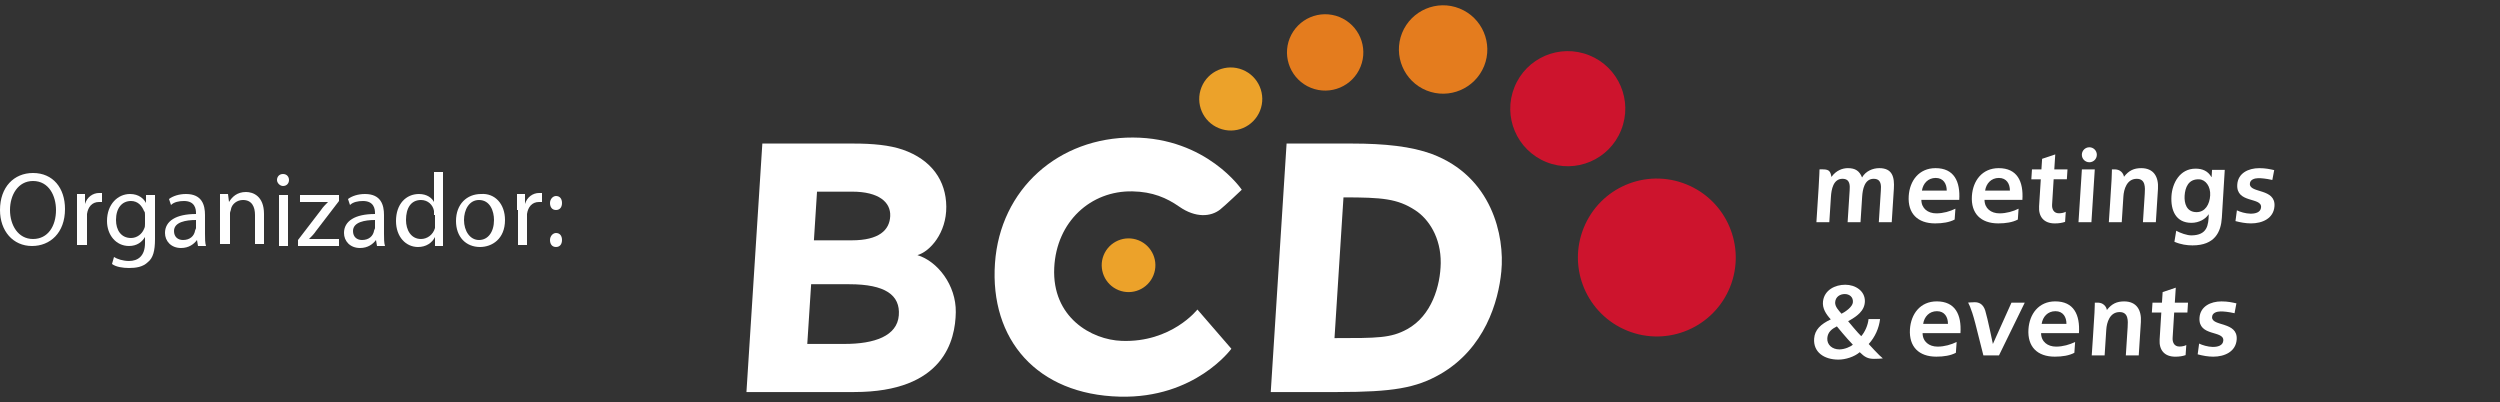
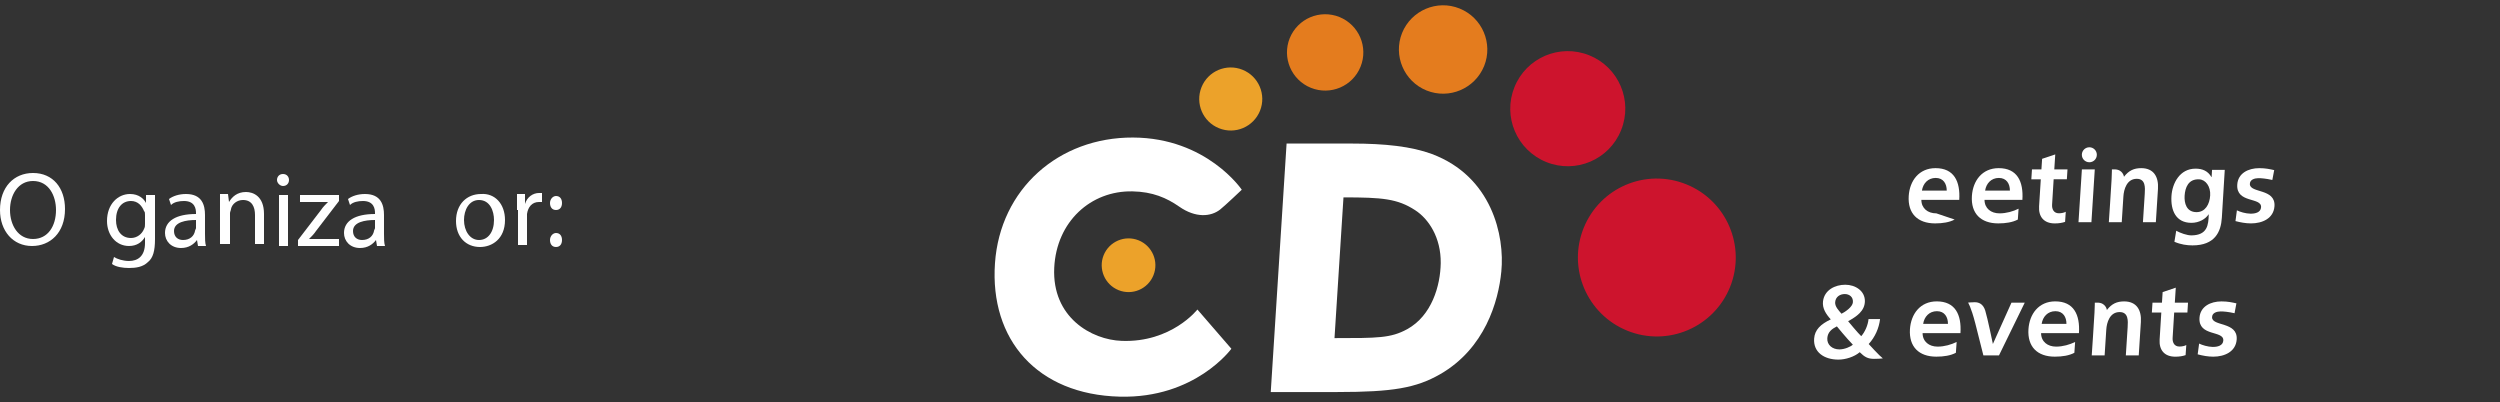
<svg xmlns="http://www.w3.org/2000/svg" version="1.1" id="Capa_1" x="0px" y="0px" width="793.65px" height="127.619px" viewBox="3.175 334.921 793.65 127.619" enable-background="new 3.175 334.921 793.65 127.619" xml:space="preserve">
  <rect x="3.175" y="334.921" width="793.65" height="127.619" fill="#333333" stroke="none" />
  <g>
    <path fill="#FFFFFF" d="M23.81,401.27c0,7.619-4.762,11.746-10.476,11.746c-6.032,0-10.159-4.762-10.159-11.428   c0-7.302,4.444-11.747,10.476-11.747C20,389.841,23.81,394.603,23.81,401.27z M6.349,401.588c0,4.762,2.54,9.205,7.302,9.205   c4.762,0,7.301-4.127,7.301-9.205c0-4.445-2.222-9.207-7.301-9.207C8.889,392.381,6.349,396.825,6.349,401.588z" />
-     <path fill="#FFFFFF" d="M27.619,401.588c0-1.905,0-3.493,0-5.08h2.54v3.175l0,0c0.635-2.222,2.54-3.492,4.444-3.492   c0.317,0,0.635,0,0.953,0v2.857c-0.317,0-0.635,0-0.953,0c-2.222,0-3.492,1.587-3.81,3.81c0,0.317,0,0.952,0,1.27v8.571h-3.174   V401.588z" />
    <path fill="#FFFFFF" d="M52.381,396.825c0,1.27,0,2.54,0,4.444v9.523c0,3.811-0.635,6.032-2.222,7.303   c-1.587,1.587-3.81,1.904-6.032,1.904c-1.905,0-4.127-0.317-5.397-1.27l0.635-2.223c0.952,0.635,2.857,1.27,4.762,1.27   c2.857,0,5.08-1.587,5.08-5.714v-1.905l0,0c-0.953,1.588-2.54,2.857-5.08,2.857c-4.127,0-6.984-3.492-6.984-7.936   c0-5.397,3.492-8.572,7.301-8.572c2.857,0,4.444,1.587,5.08,2.857l0,0v-2.54H52.381z M49.207,403.175c0-0.636,0-0.952-0.318-1.271   c-0.635-1.587-1.904-3.174-4.127-3.174c-2.857,0-4.762,2.222-4.762,6.032c0,3.175,1.587,5.715,4.762,5.715   c1.905,0,3.492-1.27,4.127-2.857c0.318-0.635,0.318-0.953,0.318-1.588V403.175z" />
    <path fill="#FFFFFF" d="M66.032,413.016l-0.317-1.904l0,0c-0.953,1.27-2.54,2.539-5.08,2.539c-3.174,0-5.079-2.222-5.079-4.762   c0-3.809,3.492-6.031,9.841-6.031v-0.318c0-1.27-0.317-3.809-3.81-3.809c-1.587,0-3.175,0.318-4.127,1.27l-0.635-1.905   c1.27-0.952,3.175-1.587,5.397-1.587c5.08,0,6.032,3.492,6.032,6.667v6.032c0,1.27,0,2.856,0.317,3.809H66.032L66.032,413.016z    M65.397,404.762c-3.175,0-6.984,0.635-6.984,3.492c0,1.904,1.27,2.857,2.857,2.857c2.222,0,3.492-1.27,3.81-2.857   c0-0.317,0.317-0.635,0.317-0.952V404.762z" />
    <path fill="#FFFFFF" d="M73.016,400.952c0-1.587,0-3.174,0-4.444h2.54l0.317,2.54l0,0c0.952-1.587,2.54-3.175,5.397-3.175   c2.222,0,5.714,1.27,5.714,6.984v9.523h-2.857v-9.206c0-2.54-0.952-4.762-3.81-4.762c-1.905,0-3.492,1.27-3.81,2.857   c0,0.318-0.317,0.953-0.317,1.27v9.842h-3.175V400.952z" />
    <path fill="#FFFFFF" d="M94.92,392.063c0,0.952-0.635,1.905-1.905,1.905c-0.952,0-1.904-0.952-1.904-1.905   c0-0.952,0.635-1.905,1.904-1.905C94.286,390.159,94.92,391.111,94.92,392.063z M91.746,413.016v-16.19h2.857v16.19H91.746z" />
    <path fill="#FFFFFF" d="M97.778,411.111l7.302-9.523c0.635-0.953,1.27-1.588,2.222-2.54l0,0h-8.889v-2.223h12.381v1.905   l-7.301,9.524c-0.635,0.953-1.27,1.588-2.222,2.539l0,0h9.523v2.223H97.778V411.111L97.778,411.111z" />
    <path fill="#FFFFFF" d="M122.857,413.016l-0.317-1.904l0,0c-0.952,1.27-2.54,2.539-5.079,2.539c-3.175,0-5.08-2.222-5.08-4.762   c0-3.809,3.492-6.031,9.841-6.031v-0.318c0-1.27-0.317-3.809-3.81-3.809c-1.587,0-3.174,0.318-4.127,1.27l-0.635-1.905   c1.27-0.952,3.174-1.587,5.397-1.587c5.079,0,6.032,3.492,6.032,6.667v6.032c0,1.27,0,2.856,0.317,3.809H122.857L122.857,413.016z    M122.222,404.762c-3.174,0-6.984,0.635-6.984,3.492c0,1.904,1.27,2.857,2.857,2.857c2.222,0,3.492-1.27,3.81-2.857   c0-0.317,0.317-0.635,0.317-0.952V404.762z" />
-     <path fill="#FFFFFF" d="M143.81,389.207v19.682c0,1.588,0,3.175,0,4.127h-2.54v-2.857l0,0c-0.953,1.905-2.857,3.176-5.397,3.176   c-3.81,0-6.984-3.176-6.984-8.254c0-5.397,3.175-8.572,7.302-8.572c2.54,0,4.127,1.27,4.762,2.54l0,0v-9.524h2.857V389.207z    M140.952,403.175c0-0.317,0-0.952,0-1.271c-0.317-1.904-1.904-3.492-4.127-3.492c-3.174,0-4.762,2.54-4.762,6.349   c0,3.175,1.587,6.031,4.762,6.031c1.905,0,3.81-1.27,4.445-3.491c0-0.317,0-0.952,0-1.271v-2.856H140.952z" />
    <path fill="#FFFFFF" d="M163.492,404.762c0,6.031-4.127,8.572-7.937,8.572c-4.444,0-7.619-3.176-7.619-8.254   c0-5.397,3.492-8.572,7.937-8.572C160.317,396.19,163.492,399.683,163.492,404.762z M150.476,404.762   c0,3.492,1.905,6.35,4.762,6.35c2.857,0,4.762-2.54,4.762-6.35c0-2.857-1.27-6.349-4.762-6.349   C152.063,398.413,150.476,401.588,150.476,404.762z" />
    <path fill="#FFFFFF" d="M167.302,401.588c0-1.905,0-3.493,0-5.08h2.54v3.175l0,0c0.635-2.222,2.54-3.492,4.444-3.492   c0.317,0,0.635,0,0.953,0v2.857c-0.317,0-0.635,0-0.953,0c-2.222,0-3.492,1.587-3.81,3.81c0,0.317,0,0.952,0,1.27v8.571h-2.857   v-11.11H167.302z" />
    <path fill="#FFFFFF" d="M177.778,399.365c0-1.27,0.952-2.222,1.905-2.222c1.27,0,1.905,0.952,1.905,2.222   c0,1.27-0.635,2.223-1.905,2.223C178.413,401.588,177.778,400.635,177.778,399.365z M177.778,411.111   c0-1.27,0.952-2.223,1.905-2.223c1.27,0,1.905,0.953,1.905,2.223s-0.635,2.223-1.905,2.223   C178.413,413.334,177.778,412.381,177.778,411.111z" />
  </g>
  <g>
-     <path fill="#FFFFFF" d="M245.188,380.494l-5.046,78.882h34.221c28.483,0,32.103-16.469,32.238-25.327   c0.138-8.642-5.836-16.217-12.184-18.136c3.984-1.125,9.242-7.032,9.168-15.378c-0.06-8.241-4.653-14.908-13.831-18.104   c-4.259-1.452-9.516-1.937-15.682-1.937H245.188z M273.693,395.763c8.49,0,12.288,3.361,12.091,7.754   c-0.195,4.424-3.498,7.697-12.226,7.697h-11.998c0.167-2.437,0.851-13.273,0.986-15.451H273.693z M272.787,425.153   c11.406,0,16.226,3.436,15.727,9.879c-0.52,6.569-7.727,9.074-17.194,9.074h-11.866c0.169-2.597,1.077-16.637,1.225-18.953H272.787   z" />
    <path fill="#FFFFFF" d="M411.614,380.494c0,0-4.921,77.217-5.027,78.882h21.191c17.516,0,24.938-1.284,32.574-5.653   c14.209-8.163,18.524-23.083,19.436-32.629c1.107-11.26-2.955-30.133-22.044-37.283c-6.484-2.406-14.938-3.317-25.432-3.317   H411.614z M452.439,401.654c4.242,2.743,8.214,8.64,8.108,16.815c-0.104,7.124-2.834,16.667-10.652,20.953   c-5.182,2.848-9.378,2.835-23.069,2.835c0.149-2.274,2.678-41.964,2.85-44.677C441.978,397.581,446.81,397.988,452.439,401.654" />
    <path fill="#FFFFFF" d="M319.039,418.5c-1.668,24.196,13.3,41.679,39.627,42.344c23.952,0.61,35.422-15.208,35.422-15.208   l-10.784-12.455c0,0-8.233,10.546-24.028,9.954c-9.591-0.331-22.18-7.464-21.424-23.221c0.713-14.653,11.605-24.497,24.814-24.242   c6.412,0.116,10.863,2.063,14.864,4.847c5.241,3.668,10.072,3.21,12.983,0.924c1.541-1.21,6.876-6.288,6.876-6.288   s-11.086-16.466-34.51-16.571C339.277,378.478,320.658,394.915,319.039,418.5" />
    <path fill="#CD142D" d="M538.492,393.43c-12.851-5.181-27.416,1.031-32.569,13.876c-5.184,12.816,1.035,27.421,13.865,32.601   c12.829,5.188,27.414-1.026,32.609-13.862C557.552,413.2,551.34,398.597,538.492,393.43" />
    <path fill="#CD142D" d="M507.713,352.483c-9.364-3.773-20.002,0.741-23.762,10.105c-3.788,9.361,0.758,19.996,10.118,23.781   c9.348,3.773,19.998-0.756,23.74-10.121C521.599,366.887,517.057,356.253,507.713,352.483" />
    <path fill="#E47C1E" d="M428.386,340.317c-6.212-2.485-13.237,0.499-15.771,6.725c-2.499,6.183,0.516,13.257,6.709,15.754   c6.216,2.516,13.288-0.498,15.771-6.693C437.612,349.875,434.583,342.828,428.386,340.317" />
    <path fill="#ECA22A" d="M397.634,357.071c-5.122-2.077-10.956,0.395-13.03,5.531c-2.059,5.136,0.41,10.967,5.546,13.024   c5.136,2.079,10.953-0.409,13.024-5.529C405.236,364.963,402.752,359.131,397.634,357.071" />
    <path fill="#ECA22A" d="M364.636,411.214c-4.379-1.756-9.333,0.364-11.104,4.733c-1.739,4.355,0.364,9.325,4.742,11.085   c4.348,1.753,9.315-0.347,11.075-4.728C371.108,417.939,368.987,412.986,364.636,411.214" />
    <path fill="#E47C1E" d="M466.531,337.621c-7.149-2.894-15.331,0.575-18.254,7.77c-2.877,7.183,0.604,15.361,7.772,18.256   c7.183,2.895,15.36-0.577,18.283-7.772C477.212,348.693,473.729,340.515,466.531,337.621" />
    <path fill="#FFFFFF" d="M689.304,434.144h-3.001l0.203-3.146h3.006l0.214-3.354l4.171-1.4l-0.304,4.754h4.19l-0.199,3.146h-4.194   l-0.493,8.025c-0.09,1.432,0.5,2.765,2.174,2.765c0.788,0,1.689-0.187,2.161-0.483l-0.218,3.206   c-0.906,0.319-1.965,0.497-3.274,0.497c-3.449,0-5.184-2.119-4.971-5.438L689.304,434.144z" />
    <path fill="#FFFFFF" d="M624.087,446.92c-1.661,0.88-3.836,1.227-6.204,1.227c-5.576,0-8.723-3.188-8.377-8.696   c0.312-4.851,3.254-8.854,8.514-8.854c5.866,0,7.897,4.215,7.52,10.079h-12.021c0.018,2.694,2.045,4.283,4.769,4.283   c2.133,0,4.351-0.635,6.042-1.48L624.087,446.92z M621.575,437.729c0.008-2.114-1.037-4.018-3.496-4.018   c-2.464,0-4.034,1.774-4.376,4.018H621.575z" />
    <path fill="#FFFFFF" d="M661.703,446.92c-1.661,0.88-3.831,1.227-6.204,1.227c-5.577,0-8.725-3.188-8.373-8.696   c0.307-4.851,3.254-8.854,8.51-8.854c5.87,0,7.898,4.215,7.522,10.079h-12.024c0.021,2.694,2.043,4.283,4.773,4.283   c2.132,0,4.345-0.635,6.036-1.48L661.703,446.92z M659.19,437.729c0.007-2.114-1.036-4.018-3.496-4.018   c-2.461,0-4.03,1.774-4.372,4.018H659.19z" />
    <path fill="#FFFFFF" d="M712.556,434.358c-2.001-0.46-3.632-0.589-4.452-0.571c-1.181,0.022-2.688,0.424-2.688,1.864   c0,2.956,8.208,1.319,7.82,7.03c-0.266,3.898-3.864,5.468-7.441,5.468c-1.681,0-3.36-0.318-4.946-0.741l0.46-3.415   c1.022,0.506,2.761,1.026,4.268,1.061c1.613,0.03,3.309-0.414,3.408-2.035c0.215-3.296-7.945-1.155-7.56-7.207   c0.237-3.614,3.523-5.206,6.968-5.206c2.069,0,3.395,0.326,4.751,0.616C713.144,431.222,712.598,434.141,712.556,434.358" />
    <path fill="#FFFFFF" d="M668.092,434.152c0.102-2.118,0.102-3.156,0.102-3.156h0.834c2.648,0,2.986,2.273,2.986,2.273   s0.021,0.056,0.015,0.11c0.022-0.079,0.051-0.11,0.051-0.11c1.499-1.916,3.117-2.664,5.415-2.664c4.007,0,5.568,2.796,5.323,6.57   l-0.679,10.579h-4.098l0.578-8.945c0.129-2.057,0.273-4.819-2.549-4.819c-3.184,0-4.093,3.412-4.232,5.564l-0.527,8.2h-4.092   C667.219,447.755,667.993,436.271,668.092,434.152" />
    <path fill="#FFFFFF" d="M630.266,437.629c-1.41-5.441-2.312-6.633-2.312-6.633s0.847-0.133,2.103-0.133   c1.258,0,2.675,0.473,3.362,2.688c0.718,2.306,2.418,10.569,2.418,10.569l5.899-13.125h4.217l-8.187,16.759h-4.947   C632.819,447.755,631.665,443.077,630.266,437.629" />
-     <path fill="#FFFFFF" d="M623.699,404.617c-1.665,0.88-3.835,1.224-6.201,1.224c-5.588,0-8.729-3.186-8.383-8.694   c0.304-4.847,3.259-8.847,8.514-8.847c5.871,0,7.897,4.208,7.526,10.068h-12.028c0.018,2.705,2.041,4.287,4.768,4.287   c2.134,0,4.352-0.633,6.042-1.483L623.699,404.617z M621.185,395.427c0.009-2.114-1.033-4.019-3.494-4.019   c-2.464,0-4.033,1.772-4.38,4.019H621.185z" />
+     <path fill="#FFFFFF" d="M623.699,404.617c-1.665,0.88-3.835,1.224-6.201,1.224c-5.588,0-8.729-3.186-8.383-8.694   c0.304-4.847,3.259-8.847,8.514-8.847c5.871,0,7.897,4.208,7.526,10.068h-12.028c0.018,2.705,2.041,4.287,4.768,4.287   L623.699,404.617z M621.185,395.427c0.009-2.114-1.033-4.019-3.494-4.019   c-2.464,0-4.033,1.772-4.38,4.019H621.185z" />
    <path fill="#FFFFFF" d="M643.757,404.617c-1.666,0.88-3.84,1.224-6.206,1.224c-5.584,0-8.727-3.186-8.378-8.694   c0.31-4.847,3.258-8.847,8.511-8.847c5.87,0,7.896,4.208,7.521,10.068h-12.026c0.022,2.705,2.045,4.287,4.778,4.287   c2.129,0,4.349-0.633,6.034-1.483L643.757,404.617z M641.24,395.427c0.008-2.114-1.036-4.019-3.5-4.019   c-2.458,0-4.028,1.772-4.37,4.019H641.24z" />
    <path fill="#FFFFFF" d="M724.55,392.055c-2.002-0.457-3.628-0.585-4.45-0.573c-1.184,0.023-2.685,0.426-2.685,1.864   c0,2.964,8.198,1.321,7.815,7.03c-0.272,3.908-3.865,5.464-7.448,5.464c-1.674,0-3.353-0.312-4.936-0.731l0.455-3.418   c1.022,0.512,2.757,1.03,4.273,1.059c1.604,0.036,3.299-0.409,3.398-2.04c0.219-3.283-7.944-1.147-7.556-7.2   c0.23-3.611,3.524-5.207,6.964-5.207c2.069,0,3.399,0.326,4.76,0.618C725.142,388.919,724.589,391.839,724.55,392.055" />
    <path fill="#FFFFFF" d="M651.046,391.842h-3.005l0.202-3.15h3.001l0.219-3.354l4.173-1.396l-0.307,4.75h4.19l-0.199,3.15h-4.194   l-0.495,8.024c-0.091,1.428,0.5,2.765,2.175,2.765c0.789,0,1.684-0.188,2.164-0.484l-0.213,3.209   c-0.916,0.313-1.978,0.491-3.282,0.491c-3.448,0-5.187-2.118-4.973-5.435L651.046,391.842z" />
    <path fill="#FFFFFF" d="M673.521,391.853c0.1-2.118,0.1-3.161,0.1-3.161h0.835c2.647,0,2.984,2.278,2.984,2.278   s0.021,0.059,0.018,0.109c0.021-0.082,0.05-0.109,0.05-0.109c1.502-1.919,3.118-2.67,5.418-2.67c4.002,0,5.56,2.799,5.32,6.577   l-0.674,10.577h-4.098l0.572-8.952c0.135-2.052,0.277-4.817-2.542-4.817c-3.188,0-4.099,3.418-4.233,5.57l-0.527,8.199h-4.096   C672.648,405.453,673.42,393.971,673.521,391.853" />
-     <path fill="#FFFFFF" d="M580.509,394.623c0.259-4.033,0.285-5.931,0.285-5.931s0.849-0.032,1.385,0   c1.571,0.086,2.084,0.55,2.385,2.327c0.005,0.027,0.022,0.056,0.022,0.095c0.015-0.049,0.049-0.095,0.049-0.095   c1.507-2.048,3.526-2.719,5.162-2.719c2.371,0,3.68,0.878,4.503,2.964c1.139-2.022,3.401-2.964,5.472-2.964   c4.168,0,4.869,2.832,4.626,6.574l-0.676,10.58h-4.098l0.642-9.993c0.102-1.56,0.24-3.777-2.286-3.777   c-2.922,0-3.507,3.452-3.643,5.634l-0.526,8.135h-4.092l0.641-9.993c0.098-1.56,0.24-3.777-2.284-3.777   c-2.928,0-3.507,3.452-3.649,5.634l-0.52,8.135h-4.096C579.811,405.453,580.242,398.652,580.509,394.623" />
    <path fill="#FFFFFF" d="M709.447,388.849l-0.924,15.18c-0.275,4.573-2.261,8.792-9.319,8.792c-1.725,0-3.705-0.264-5.742-1.144   l0.575-3.501c1.296,0.721,3.442,1.481,4.81,1.469c5.075-0.034,5.444-3.294,5.509-6.658h-0.067   c-0.899,1.435-2.977,2.676-5.421,2.676c-4.968,0-6.615-3.979-6.343-8.488c0.246-4.046,2.612-8.715,7.646-8.715   c2.22,0,3.943,0.751,5.04,2.676h0.064l0.135-2.287H709.447z M704.818,396.972c0.176-2.873-1.448-5.027-3.485-5.122   c-3.466-0.153-4.472,2.635-4.632,5.216c-0.136,2.287,0.533,5.208,3.807,5.199C703.247,402.263,704.65,399.78,704.818,396.972" />
    <path fill="#FFFFFF" d="M664.092,388.692h4.092l-1.066,16.761h-4.104L664.092,388.692z M666.465,386.433   c1.309,0,2.371-1.063,2.371-2.381c0-1.311-1.063-2.379-2.371-2.379c-1.323,0-2.387,1.068-2.387,2.379   C664.078,385.369,665.142,386.433,666.465,386.433" />
    <path fill="#FFFFFF" d="M594.042,441.642c1.154-1.297,2.142-3.485,2.314-5.432h3.665c-0.344,2.928-1.604,5.721-3.607,7.924   c0,0,3.396,3.737,4.486,4.564c-0.948,0.086-1.463,0.142-2.825,0.142c-1.929,0-2.983-0.589-4.506-2.112   c-1.712,1.468-4.497,2.354-6.772,2.354c-4.543,0-8.024-2.369-7.705-6.685c0.2-2.766,2.046-4.556,5.279-6.08   c-1.502-1.657-2.749-3.516-2.461-5.771c0.46-3.574,3.831-5.233,7.057-5.233c3.229,0,6.254,1.959,6.235,5.203   c-0.018,3.169-2.711,4.932-5.319,6.379C589.883,436.894,593.074,440.766,594.042,441.642 M586.31,438.53   c-1.656,0.834-2.896,1.827-3.039,3.737c-0.149,2.12,1.582,3.577,3.842,3.577c1.628,0,3.608-0.864,4.262-1.509   C589.396,442.329,586.31,438.53,586.31,438.53 M591.399,430.872c0.13-1.725-1.178-2.604-2.589-2.604c-1.41,0-2.914,0.8-3.044,2.602   c-0.098,1.374,1.119,2.609,2.017,3.648C589.062,433.88,591.299,432.316,591.399,430.872" />
  </g>
</svg>